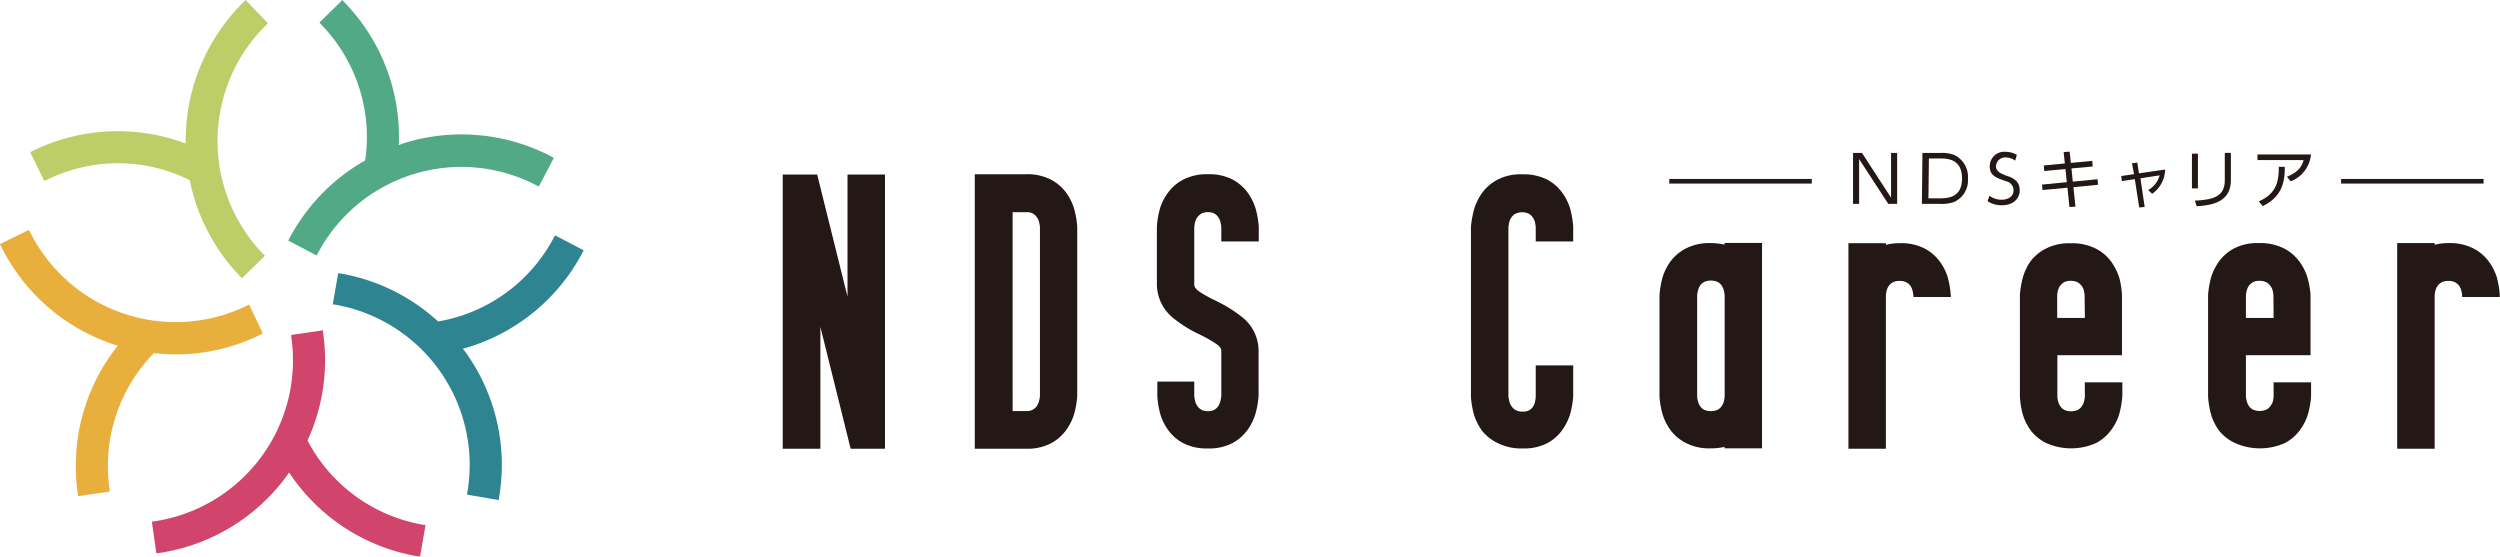
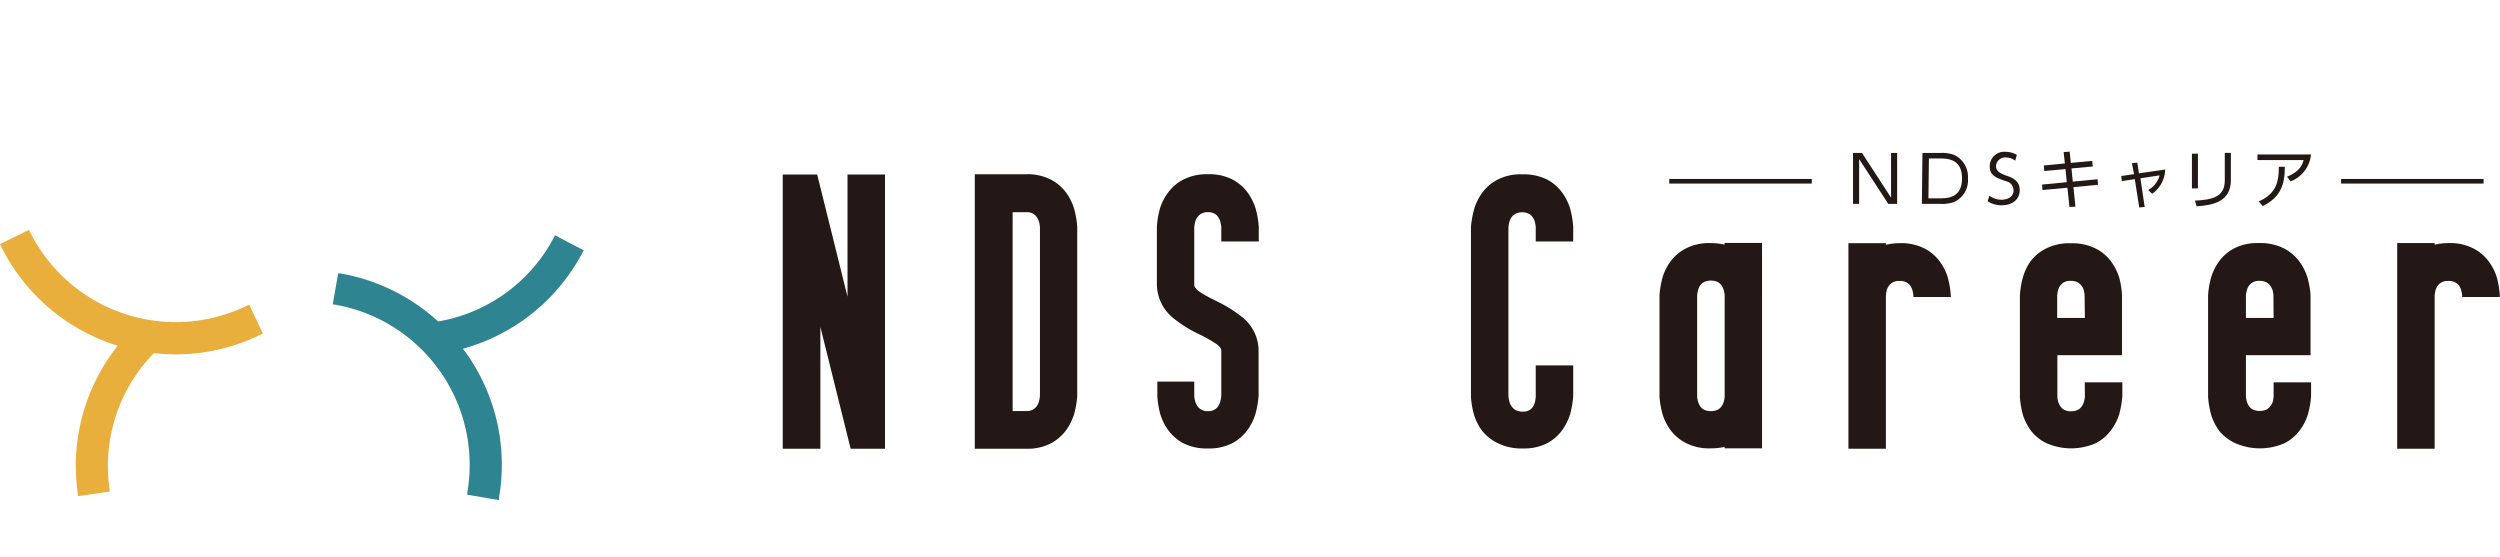
<svg xmlns="http://www.w3.org/2000/svg" viewBox="0 0 270.88 60.32">
  <defs>
    <style>.cls-1{fill:#51a986;}.cls-2{fill:#bdcd67;}.cls-3{fill:#e9af3d;}.cls-4{fill:#d1456d;}.cls-5{fill:#2f8491;}.cls-6{fill:#231815;}</style>
  </defs>
  <g id="レイヤー_2" data-name="レイヤー 2">
    <g id="header">
-       <path class="cls-1" d="M59.82,17a21,21,0,0,0-16.08-1.48l-.53.2a20.9,20.9,0,0,0-6-15.58L37.1,0,34.61,2.45l.14.15a17.5,17.5,0,0,1,4.82,14.78,21,21,0,0,0-8.24,8.5l-.09.19,3.07,1.61.1-.18A17.6,17.6,0,0,1,58.2,20.12l.18.09L60,17.14Z" />
-       <path class="cls-2" d="M29,2.49,26.62,0l-.15.14a21.09,21.09,0,0,0-6.35,15.41,20.92,20.92,0,0,0-16.67.85l-.18.1L4.8,19.61,5,19.52a17.45,17.45,0,0,1,15.56,0A21,21,0,0,0,26.07,30l.15.14,2.49-2.42-.15-.15a17.63,17.63,0,0,1,.33-24.91Z" />
      <path class="cls-3" d="M27,33l-.18.09a17.64,17.64,0,0,1-23.59-8l-.1-.18L0,26.45l.09.19A21,21,0,0,0,12.76,37.46,20.88,20.88,0,0,0,8.44,53.55l0,.21,3.44-.5,0-.2a17.48,17.48,0,0,1,4.8-14.8A20.48,20.48,0,0,0,19,38.4a20.84,20.84,0,0,0,9.29-2.17l.19-.09Z" />
-       <path class="cls-4" d="M45.91,56.87a17.51,17.51,0,0,1-12.59-9.14A20.82,20.82,0,0,0,35,36l0-.21-3.44.5,0,.21a17.64,17.64,0,0,1-14.91,20l-.2,0,.49,3.43.21,0A20.9,20.9,0,0,0,31,51.66c.12-.15.21-.32.32-.47a20.91,20.91,0,0,0,14,9.1l.2,0,.59-3.42Z" />
      <path class="cls-5" d="M60.14,25.5l-.1.18a17.49,17.49,0,0,1-12.57,9.15,21,21,0,0,0-10.63-5.21l-.2,0L36.05,33l.21,0A17.63,17.63,0,0,1,50.63,53.39l0,.21,3.43.59,0-.21a20.92,20.92,0,0,0-3.56-15.74c-.11-.16-.23-.3-.35-.45a20.94,20.94,0,0,0,13-10.49l.09-.18Z" />
      <polygon class="cls-6" points="201.75 16.57 204.9 21.42 204.9 16.57 205.56 16.57 205.56 22.09 204.6 22.09 201.44 17.24 201.44 22.09 200.78 22.09 200.78 16.57 201.75 16.57" />
      <path class="cls-6" d="M208.3,16.57h2a3.63,3.63,0,0,1,1.42.21,2.61,2.61,0,0,1,1.51,2.55,2.57,2.57,0,0,1-1.49,2.55,3.91,3.91,0,0,1-1.5.21h-2Zm.65,4.92h1.15c.85,0,2.49,0,2.49-2.16s-1.65-2.16-2.46-2.16H209Z" />
      <path class="cls-6" d="M218.35,17.41a1.72,1.72,0,0,0-1-.35,1,1,0,0,0-1.08.93c0,.59.47.77,1,1,.73.24,1.57.54,1.57,1.62,0,.9-.69,1.63-1.94,1.63a2.71,2.71,0,0,1-1.54-.44l.2-.59a2.22,2.22,0,0,0,1.32.43c.63,0,1.29-.3,1.29-1a1,1,0,0,0-.8-1c-1.1-.38-1.78-.61-1.78-1.63a1.57,1.57,0,0,1,1.71-1.56,2.44,2.44,0,0,1,1.23.33Z" />
      <polygon class="cls-6" points="226.7 17.43 226.75 18.04 224.45 18.25 224.59 19.68 227.28 19.42 227.32 20.02 224.66 20.28 224.88 22.39 224.23 22.43 224.01 20.34 221.31 20.59 221.26 20 223.94 19.74 223.8 18.32 221.5 18.53 221.45 17.93 223.73 17.71 223.6 16.48 224.25 16.43 224.38 17.65 226.7 17.43" />
      <path class="cls-6" d="M232.38,22.42l-.59.06-.48-3.07-1.4.21-.07-.55,1.39-.2L231,17.69l.58-.07.18,1.16,2.84-.41A3.32,3.32,0,0,1,233.19,21l-.43-.41A2.57,2.57,0,0,0,234,19l-2.08.32Z" />
      <path class="cls-6" d="M238.15,20.41h-.65V16.65h.65Zm3.57-.9c0,2.34-1.92,2.73-3.71,2.84l-.19-.61c1.89-.09,3.24-.4,3.24-2.18v-3h.66Z" />
      <path class="cls-6" d="M250.4,16.74a3.47,3.47,0,0,1-2.2,2.91l-.4-.5c1.36-.56,1.65-1.25,1.8-1.81h-5v-.6Zm-5.66,5.08c1.93-.83,2.18-2.19,2.17-3.75h.65c0,1.36-.12,3.17-2.39,4.26Z" />
      <rect class="cls-6" x="180.87" y="19.39" width="15.44" height="0.5" />
      <rect class="cls-6" x="253.66" y="19.39" width="15.44" height="0.5" />
      <polygon class="cls-6" points="91.83 18.91 91.83 32.15 88.58 19.06 88.54 18.91 84.81 18.91 84.81 48.62 88.89 48.62 88.89 35.42 92.17 48.62 95.89 48.62 95.89 18.91 91.83 18.91" />
      <path class="cls-6" d="M116.72,24.57a9.72,9.72,0,0,0-.35-2,6,6,0,0,0-.84-1.68,4.81,4.81,0,0,0-1.65-1.42,5.52,5.52,0,0,0-2.71-.59h-5.55V48.62h5.55a5.52,5.52,0,0,0,2.71-.59,4.86,4.86,0,0,0,1.65-1.44,6,6,0,0,0,.84-1.68,9.68,9.68,0,0,0,.35-2Zm-7-1.58h1.49a1.41,1.41,0,0,1,.71.15,1.51,1.51,0,0,1,.43.4,1.61,1.61,0,0,1,.22.46,3.1,3.1,0,0,1,.11.59V42.91a3.61,3.61,0,0,1-.11.6,2,2,0,0,1-.22.48,1.35,1.35,0,0,1-.43.39,1.31,1.31,0,0,1-.71.16h-1.49Z" />
      <path class="cls-6" d="M132,32.72l-.17-.09a15,15,0,0,1-1.83-1c-.39-.27-.6-.53-.6-.77V24.61a4,4,0,0,1,.11-.61,1.42,1.42,0,0,1,.23-.46,1.26,1.26,0,0,1,.43-.39,1.37,1.37,0,0,1,.72-.16,1.32,1.32,0,0,1,.7.16,1.08,1.08,0,0,1,.41.38,1.8,1.8,0,0,1,.22.47,4.16,4.16,0,0,1,.11.59v1.57h4.06V24.57a9.85,9.85,0,0,0-.35-2,6.05,6.05,0,0,0-.83-1.67,4.86,4.86,0,0,0-1.63-1.43,5.44,5.44,0,0,0-2.69-.59,5.54,5.54,0,0,0-2.7.59,4.74,4.74,0,0,0-1.65,1.43,5.62,5.62,0,0,0-.85,1.67,9.74,9.74,0,0,0-.34,2v6.23a4.75,4.75,0,0,0,1.82,3.7,13.83,13.83,0,0,0,2.79,1.73,15.94,15.94,0,0,1,1.78,1c.38.26.58.51.59.75V42.9a4,4,0,0,1-.11.61A1.85,1.85,0,0,1,132,44a1.18,1.18,0,0,1-.41.39,1.32,1.32,0,0,1-.7.16,1.37,1.37,0,0,1-.72-.16,1.26,1.26,0,0,1-.43-.39,1.74,1.74,0,0,1-.23-.48,3.9,3.9,0,0,1-.11-.59V41.35h-4v1.59a9.77,9.77,0,0,0,.34,2,5.79,5.79,0,0,0,.85,1.68A4.77,4.77,0,0,0,128.17,48a5.54,5.54,0,0,0,2.7.59,5.44,5.44,0,0,0,2.69-.59,4.88,4.88,0,0,0,1.63-1.44,6.1,6.1,0,0,0,.83-1.68,9.8,9.8,0,0,0,.35-2V38a4.64,4.64,0,0,0-1.77-3.63A14.28,14.28,0,0,0,132,32.72" />
      <path class="cls-6" d="M166.4,43a3.89,3.89,0,0,1-.09.59,1.67,1.67,0,0,1-.21.48,1.16,1.16,0,0,1-.41.38,1.29,1.29,0,0,1-.68.15,1.57,1.57,0,0,1-.77-.16,1.28,1.28,0,0,1-.45-.41,1.35,1.35,0,0,1-.24-.5,4.21,4.21,0,0,1-.11-.61V24.61a4.05,4.05,0,0,1,.11-.6,1.37,1.37,0,0,1,.23-.47,1.15,1.15,0,0,1,.43-.38,1.7,1.7,0,0,1,1.44,0,1.19,1.19,0,0,1,.42.38,1.58,1.58,0,0,1,.23.47,4.35,4.35,0,0,1,.1.58v1.57h4.06V24.57a9.92,9.92,0,0,0-.34-2,5.75,5.75,0,0,0-.84-1.68,4.81,4.81,0,0,0-1.64-1.43,5.67,5.67,0,0,0-2.71-.57,5.36,5.36,0,0,0-2.69.59,4.81,4.81,0,0,0-1.65,1.42,6,6,0,0,0-.84,1.68,10.93,10.93,0,0,0-.37,2V43a9.18,9.18,0,0,0,.35,2,6.13,6.13,0,0,0,.85,1.67A4.92,4.92,0,0,0,162.26,48a5.69,5.69,0,0,0,2.75.59,5.41,5.41,0,0,0,2.67-.59,4.7,4.7,0,0,0,1.61-1.43,6.05,6.05,0,0,0,.83-1.67,9.74,9.74,0,0,0,.34-2V39.59H166.4Z" />
      <path class="cls-6" d="M186.86,26.32v.19a6.54,6.54,0,0,0-1.49-.17,5.54,5.54,0,0,0-2.7.58A4.83,4.83,0,0,0,181,28.33a5.9,5.9,0,0,0-.84,1.66,9.85,9.85,0,0,0-.35,2V43a9.52,9.52,0,0,0,.35,1.94,5.9,5.9,0,0,0,.84,1.66A4.85,4.85,0,0,0,182.67,48a5.54,5.54,0,0,0,2.7.58,6.54,6.54,0,0,0,1.49-.16v.16h4.06V26.32ZM184,31.4a1.66,1.66,0,0,1,.22-.47,1.23,1.23,0,0,1,.43-.38,1.85,1.85,0,0,1,1.46,0,1.34,1.34,0,0,1,.43.38,1.8,1.8,0,0,1,.22.47,3.09,3.09,0,0,1,.11.56V43a3.78,3.78,0,0,1-.1.56,2.19,2.19,0,0,1-.23.46,1.23,1.23,0,0,1-.43.38,1.85,1.85,0,0,1-1.46,0,1.23,1.23,0,0,1-.43-.38,1.61,1.61,0,0,1-.22-.46,2.67,2.67,0,0,1-.11-.55V32a2.85,2.85,0,0,1,.11-.58" />
      <path class="cls-6" d="M211.37,32a9.92,9.92,0,0,0-.34-2,5.69,5.69,0,0,0-.85-1.66h0a4.75,4.75,0,0,0-1.64-1.41,5.55,5.55,0,0,0-2.71-.58,6,6,0,0,0-1.49.18v-.18h-4.06V48.62h4.06V32a3.85,3.85,0,0,1,.1-.58,1.53,1.53,0,0,1,.23-.46,1.22,1.22,0,0,1,.43-.37,1.5,1.5,0,0,1,.73-.15,1.48,1.48,0,0,1,.72.15,1.26,1.26,0,0,1,.44.37,1.61,1.61,0,0,1,.22.46,4,4,0,0,1,.11.58v.18h4.06Z" />
      <path class="cls-6" d="M225.9,43a3.61,3.61,0,0,1-.11.57,1.52,1.52,0,0,1-.23.46,1.15,1.15,0,0,1-.43.38,1.48,1.48,0,0,1-.72.15,1.5,1.5,0,0,1-.73-.15,1.15,1.15,0,0,1-.43-.38,1.8,1.8,0,0,1-.23-.46,3.63,3.63,0,0,1-.1-.55V38.49h7V31.93A9,9,0,0,0,229.6,30a6.18,6.18,0,0,0-.85-1.65h0a4.65,4.65,0,0,0-1.66-1.41,5.66,5.66,0,0,0-2.73-.58,5.47,5.47,0,0,0-2.69.58A4.77,4.77,0,0,0,220,28.33,5.86,5.86,0,0,0,219.2,30a9.66,9.66,0,0,0-.34,2V43a9.68,9.68,0,0,0,.34,2,6,6,0,0,0,.85,1.66A4.81,4.81,0,0,0,221.7,48a6.62,6.62,0,0,0,5.42,0,4.77,4.77,0,0,0,1.64-1.42,5.69,5.69,0,0,0,.85-1.66,10.35,10.35,0,0,0,.35-2V41.43h-4.07Zm0-8.55h-3V32a3.78,3.78,0,0,1,.1-.59,1.65,1.65,0,0,1,.23-.46,1.4,1.4,0,0,1,.42-.37,1.43,1.43,0,0,1,.7-.15,1.61,1.61,0,0,1,.75.15,1.49,1.49,0,0,1,.44.38,1.37,1.37,0,0,1,.23.45,3.1,3.1,0,0,1,.1.56Z" />
      <path class="cls-6" d="M246.35,43a3.7,3.7,0,0,1-.1.57A1.8,1.8,0,0,1,246,44a1.23,1.23,0,0,1-.43.38,1.85,1.85,0,0,1-1.46,0,1.23,1.23,0,0,1-.43-.38,1.74,1.74,0,0,1-.22-.46,3.56,3.56,0,0,1-.11-.55V38.49h7V31.93a9.58,9.58,0,0,0-.36-1.95,5.9,5.9,0,0,0-.85-1.65h0a4.83,4.83,0,0,0-1.66-1.41,5.68,5.68,0,0,0-2.74-.58,5.43,5.43,0,0,0-2.68.58,4.81,4.81,0,0,0-1.63,1.41,6.09,6.09,0,0,0-.83,1.65,9.61,9.61,0,0,0-.35,2V43a9.63,9.63,0,0,0,.35,2,5.9,5.9,0,0,0,.84,1.66A4.85,4.85,0,0,0,242.16,48a6.62,6.62,0,0,0,5.42,0,4.87,4.87,0,0,0,1.64-1.42,5.65,5.65,0,0,0,.84-1.66,9.61,9.61,0,0,0,.35-2V41.43h-4.06Zm0-8.55h-3V32a3.68,3.68,0,0,1,.11-.59,1.61,1.61,0,0,1,.22-.46,1.33,1.33,0,0,1,.43-.37,1.38,1.38,0,0,1,.69-.15,1.56,1.56,0,0,1,.75.15,1.28,1.28,0,0,1,.44.38,1.64,1.64,0,0,1,.24.45,4.32,4.32,0,0,1,.1.56Z" />
      <path class="cls-6" d="M270.86,32a9.92,9.92,0,0,0-.34-2h0a5.69,5.69,0,0,0-.85-1.66A4.75,4.75,0,0,0,268,26.92a5.55,5.55,0,0,0-2.71-.58,6,6,0,0,0-1.49.18v-.18h-4.06V48.62h4.06V32a3.85,3.85,0,0,1,.1-.58,1.53,1.53,0,0,1,.23-.46,1.22,1.22,0,0,1,.43-.37,1.5,1.5,0,0,1,.73-.15,1.48,1.48,0,0,1,.72.15,1.26,1.26,0,0,1,.44.37,1.61,1.61,0,0,1,.22.46,4,4,0,0,1,.11.58v.18h4.06Z" />
    </g>
  </g>
</svg>